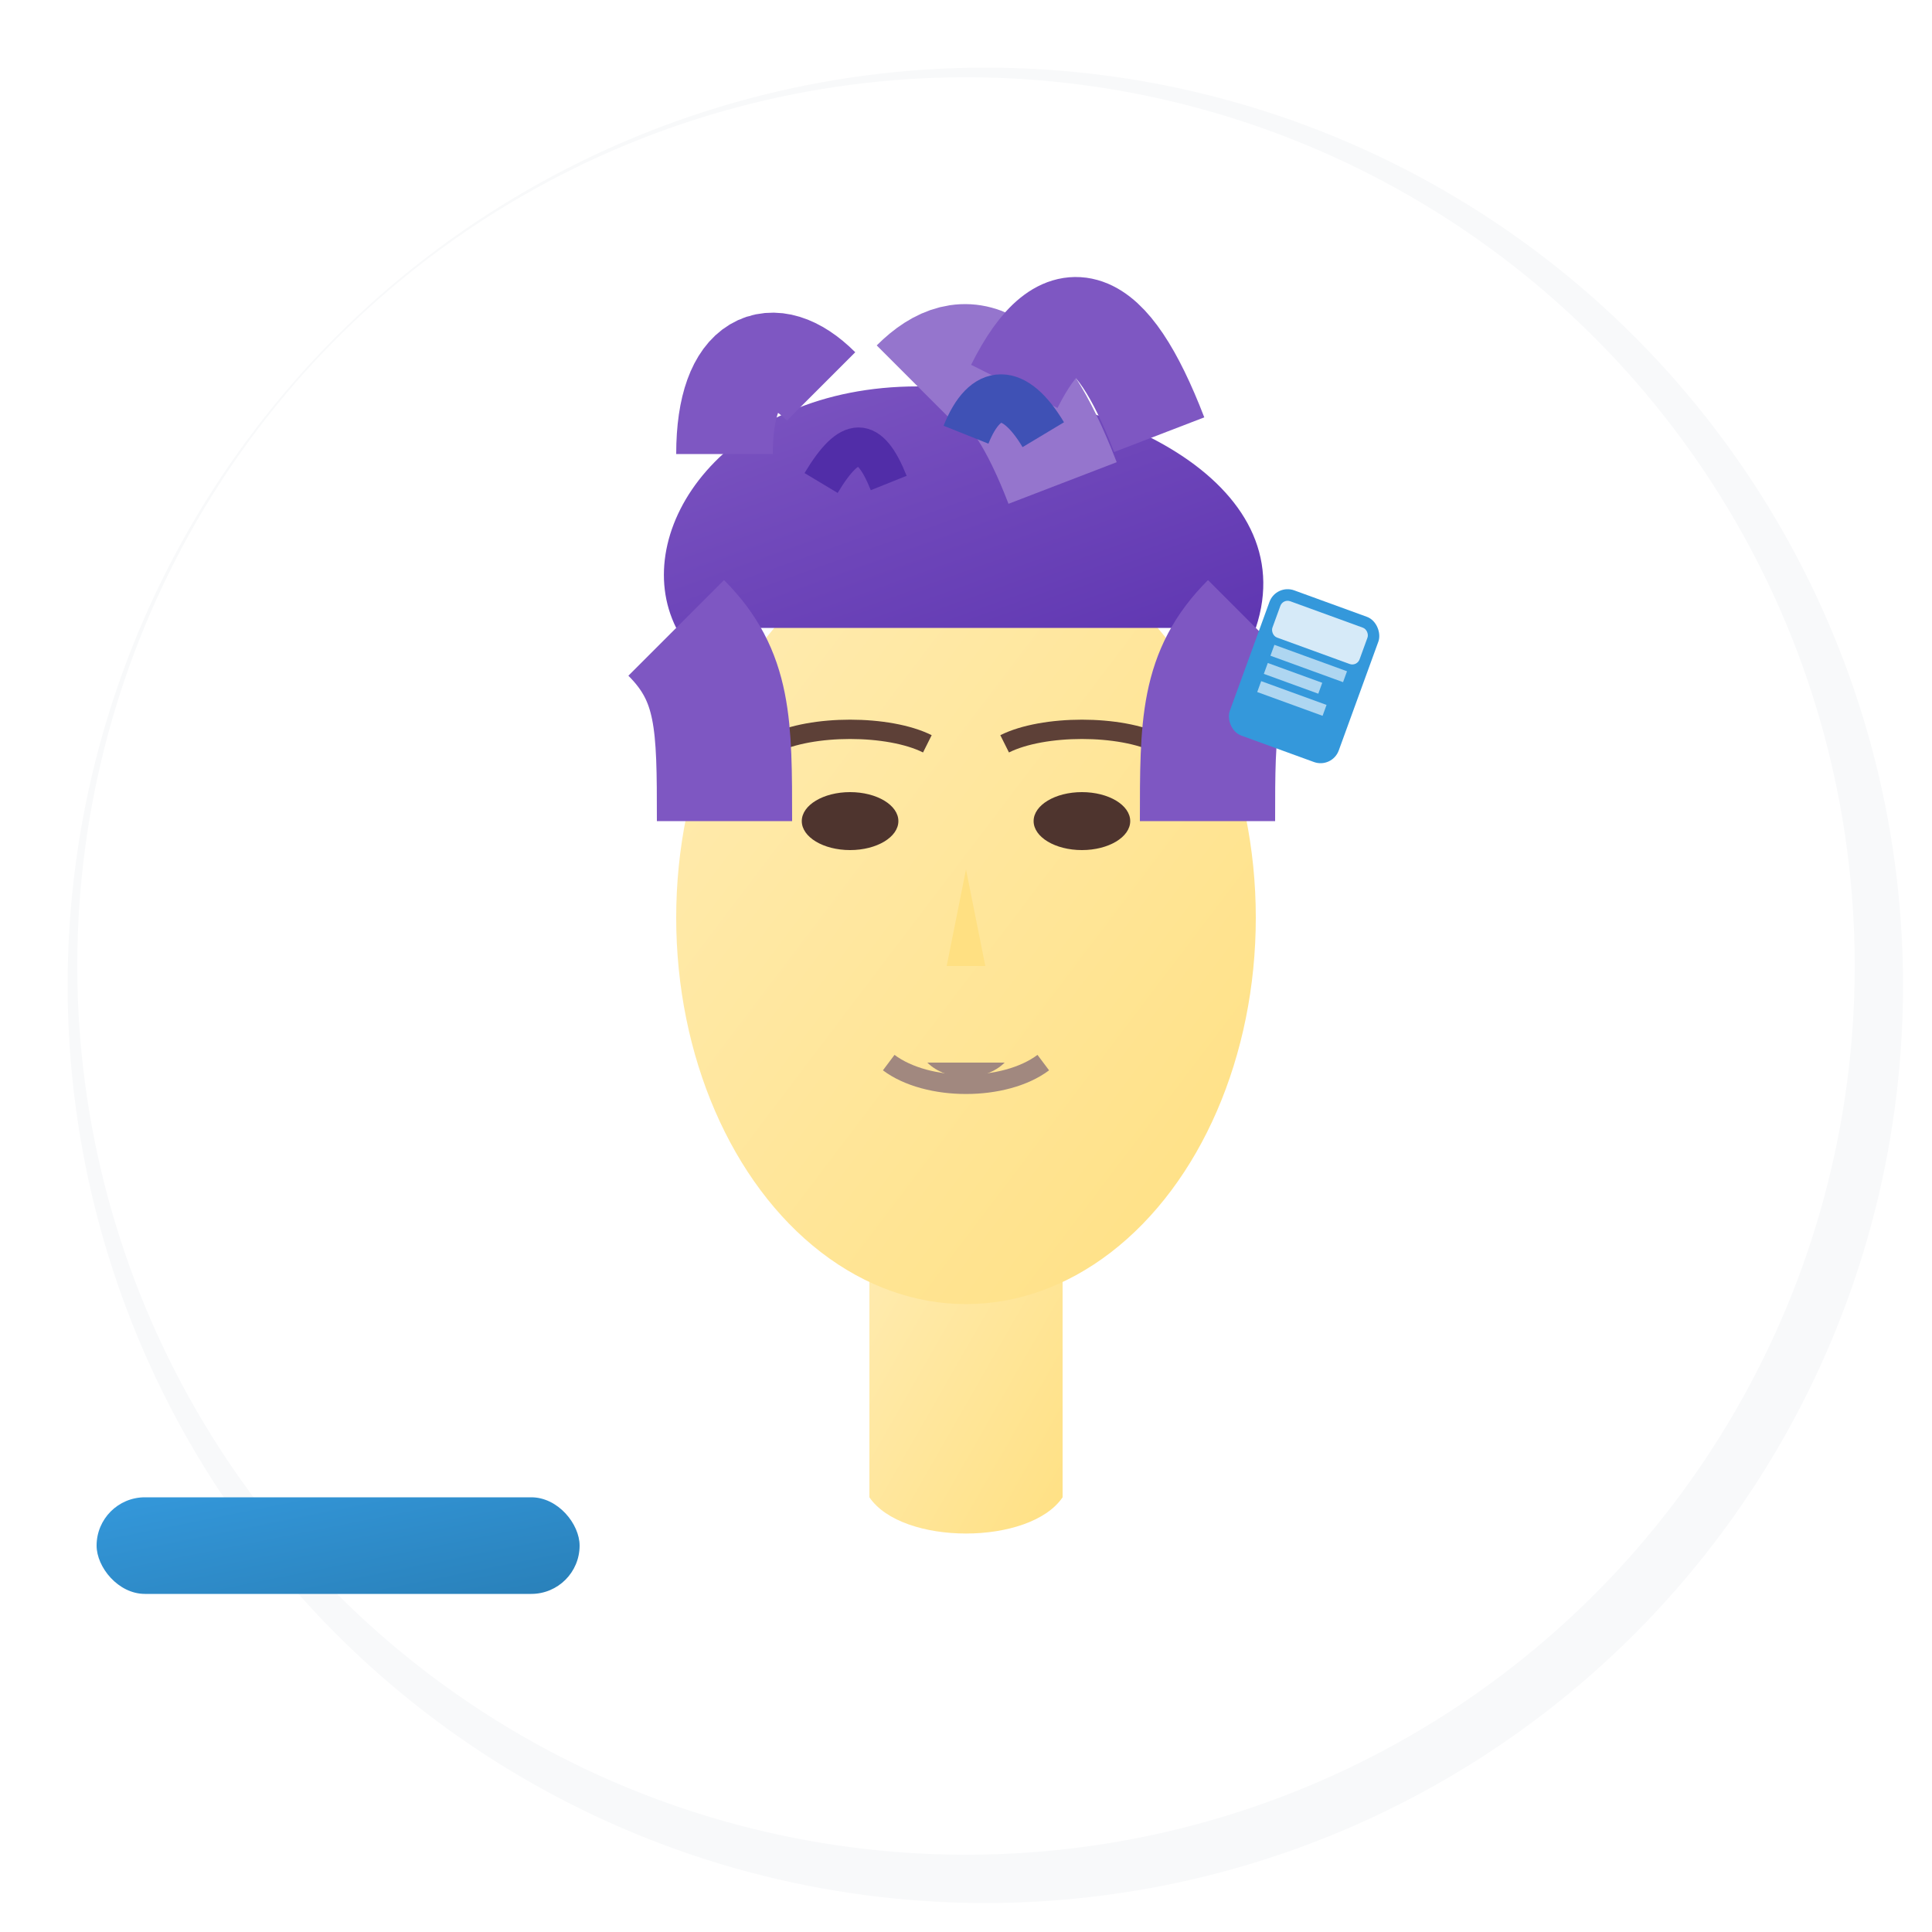
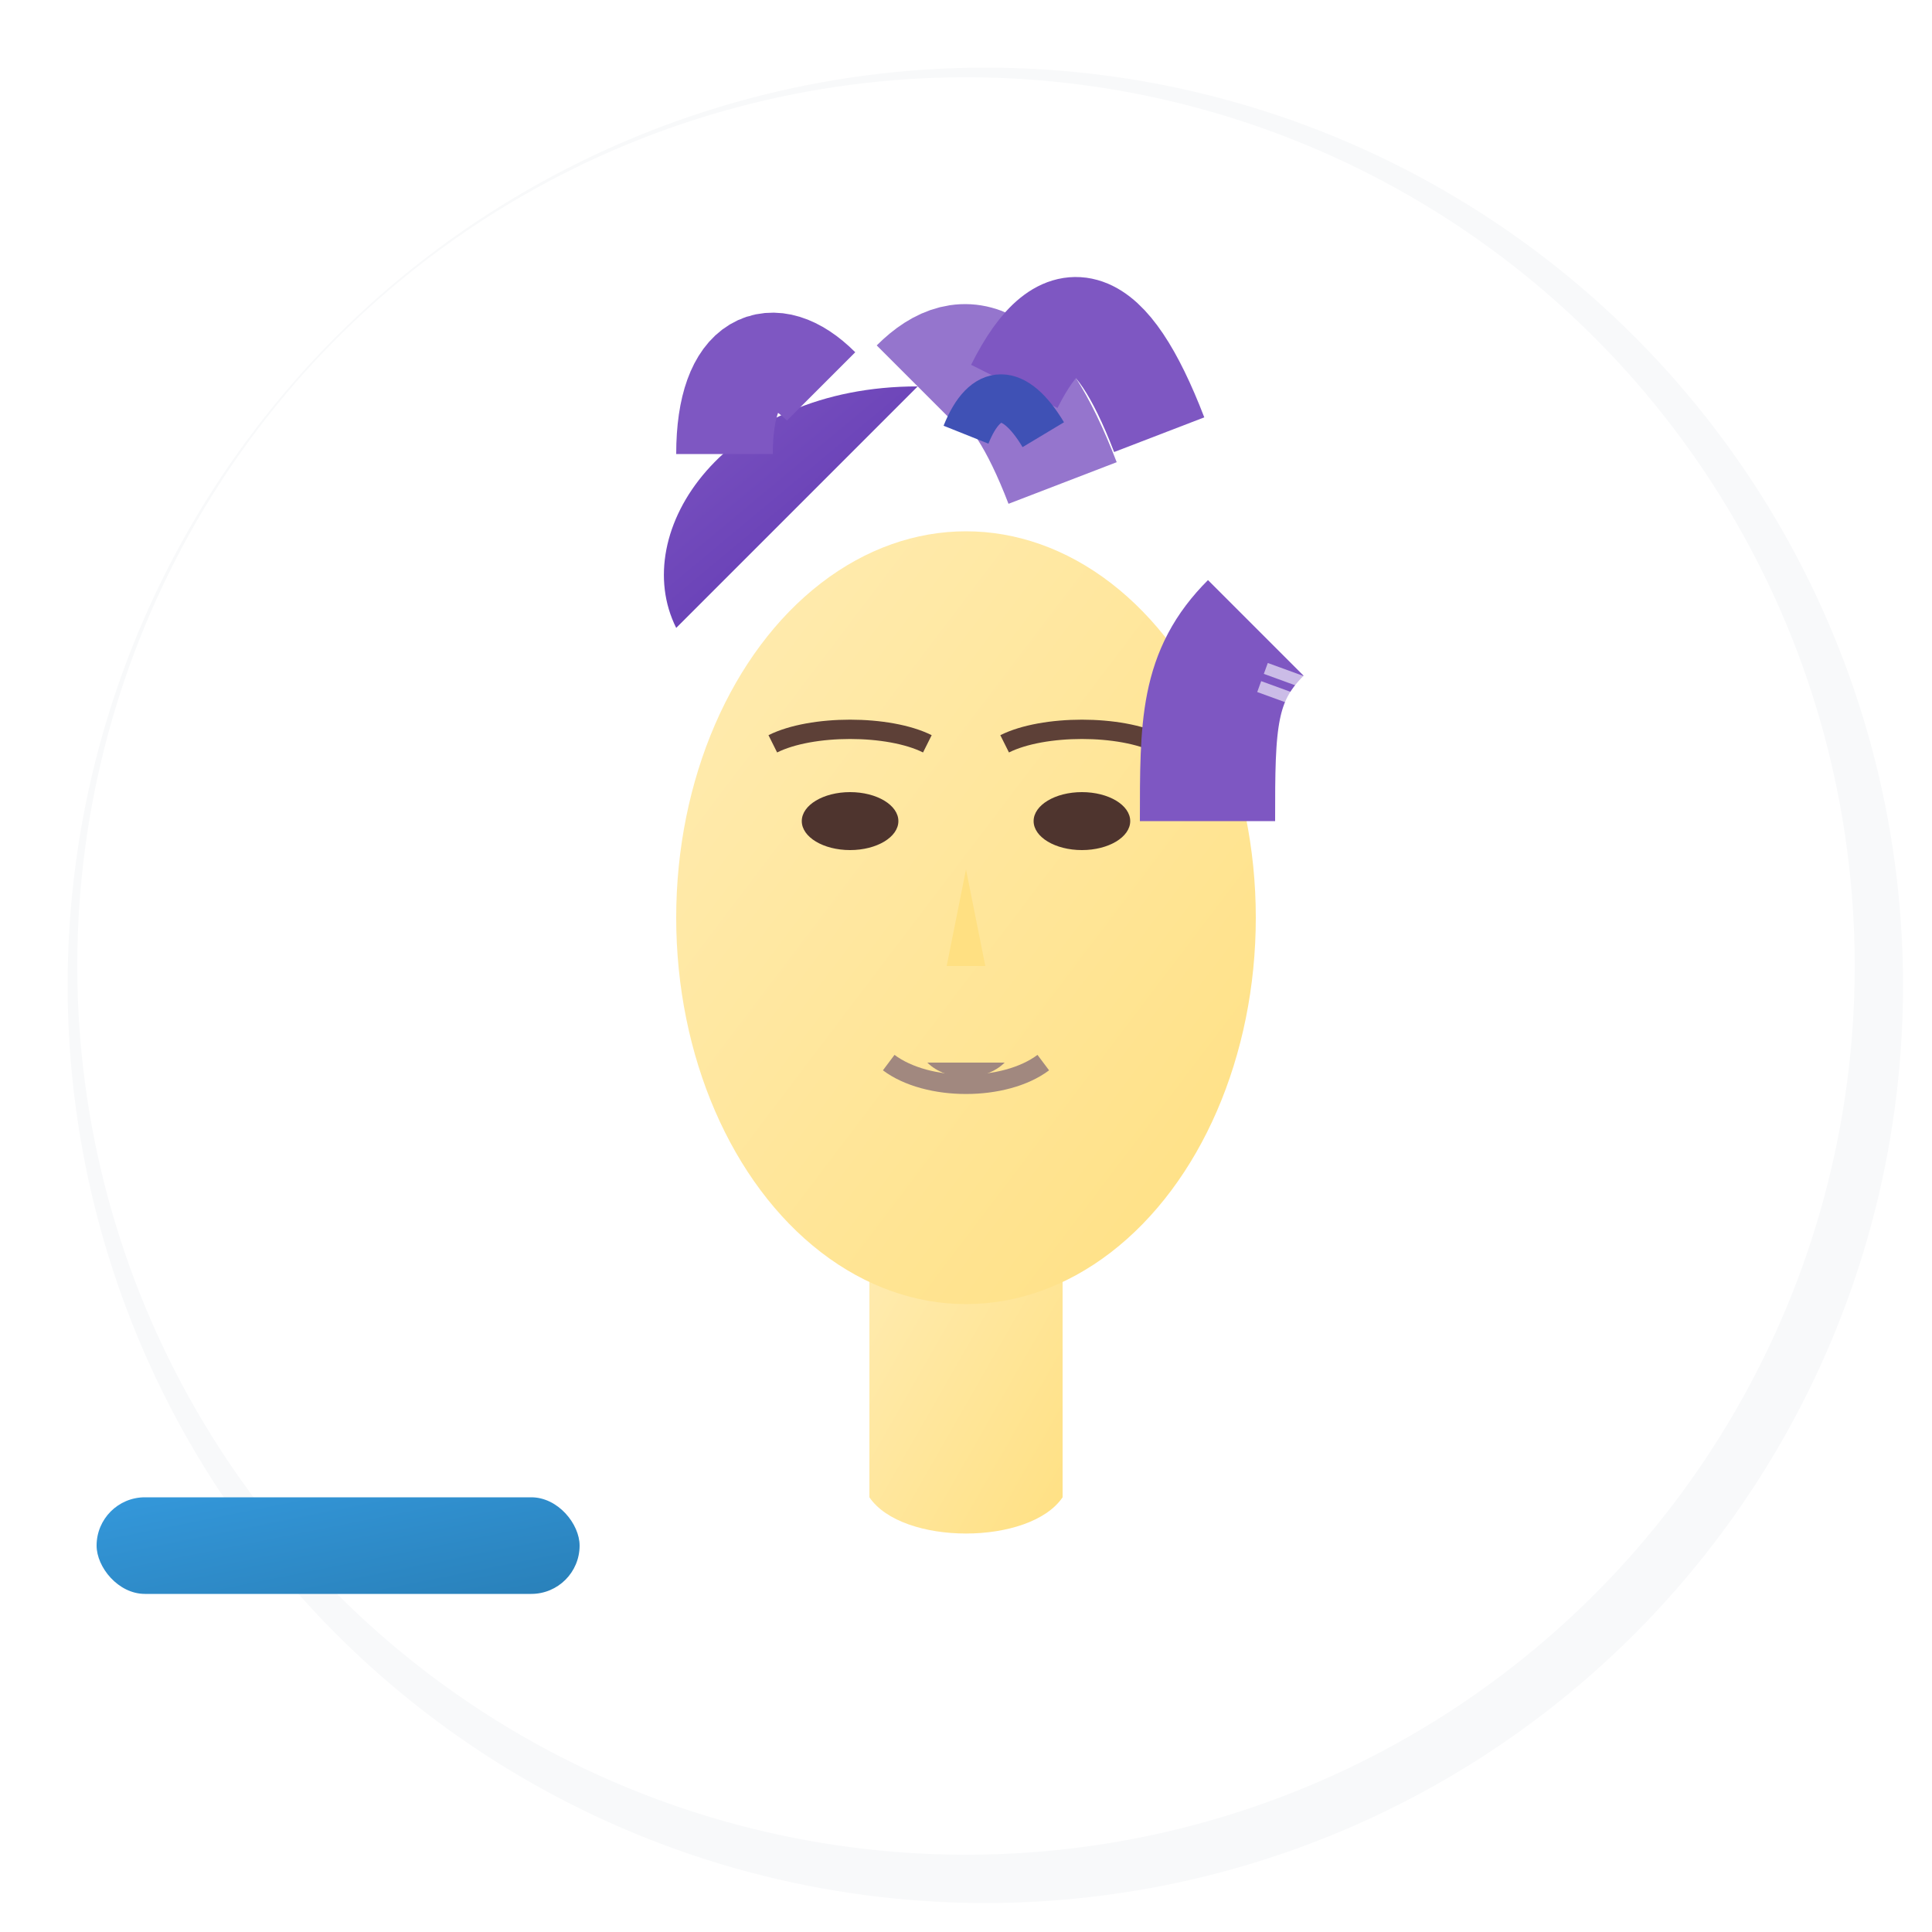
<svg xmlns="http://www.w3.org/2000/svg" viewBox="0 0 200 200" width="200" height="200">
  <defs>
    <linearGradient id="piotr-circle-gradient" x1="0%" y1="0%" x2="100%" y2="100%">
      <stop offset="0%" stop-color="#3498db" />
      <stop offset="100%" stop-color="#2980b9" />
    </linearGradient>
    <linearGradient id="piotr-hair-gradient" x1="0%" y1="0%" x2="100%" y2="100%">
      <stop offset="0%" stop-color="#7E57C2" />
      <stop offset="100%" stop-color="#5E35B1" />
    </linearGradient>
    <linearGradient id="piotr-skin-gradient" x1="0%" y1="0%" x2="100%" y2="100%">
      <stop offset="0%" stop-color="#FFECB3" />
      <stop offset="100%" stop-color="#FFE082" />
    </linearGradient>
    <filter id="piotr-shadow" x="-20%" y="-20%" width="140%" height="140%">
      <feGaussianBlur in="SourceAlpha" stdDeviation="3" />
      <feOffset dx="2" dy="2" result="offsetblur" />
      <feComponentTransfer>
        <feFuncA type="linear" slope="0.2" />
      </feComponentTransfer>
      <feMerge>
        <feMergeNode />
        <feMergeNode in="SourceGraphic" />
      </feMerge>
    </filter>
  </defs>
  <circle cx="100" cy="100" r="95" fill="#f8f9fa" filter="url(#piotr-shadow)" />
  <circle cx="100" cy="100" r="92" fill="#ffffff" />
  <g transform="translate(100, 95)">
    <path d="M-10,30 C-10,40 -10,50 -10,60 C-6.6,65 6.6,65 10,60 C10,50 10,40 10,30 Z" fill="url(#piotr-skin-gradient)" />
    <ellipse cx="0" cy="0" rx="30" ry="40" fill="url(#piotr-skin-gradient)" />
    <g transform="translate(0, -10)">
      <ellipse cx="-12" cy="0" rx="5" ry="3" fill="#4E342E" />
      <ellipse cx="12" cy="0" rx="5" ry="3" fill="#4E342E" />
      <path d="M-20,-8 C-16,-10 -8,-10 -4,-8" stroke="#5D4037" stroke-width="2" fill="none" />
      <path d="M20,-8 C16,-10 8,-10 4,-8" stroke="#5D4037" stroke-width="2" fill="none" />
    </g>
    <path d="M0,-5 L2,5 L-2,5 Z" fill="#FFE082" />
    <path d="M-8,15 C-4,18 4,18 8,15" stroke="#A1887F" stroke-width="2" fill="none" />
    <path d="M-4,15 C-2,17 2,17 4,15" fill="#A1887F" />
-     <path d="M-30,-30 C-35,-40 -25,-55 -5,-55 C15,-55 35,-45 30,-30" fill="url(#piotr-hair-gradient)" />
-     <path d="M-30,-30 C-25,-25 -25,-20 -25,-10" stroke="#7E57C2" stroke-width="14" fill="none" />
+     <path d="M-30,-30 C-35,-40 -25,-55 -5,-55 " fill="url(#piotr-hair-gradient)" />
    <path d="M30,-30 C25,-25 25,-20 25,-10" stroke="#7E57C2" stroke-width="14" fill="none" />
    <path d="M-5,-55 C0,-60 5,-58 10,-45" stroke="#9575CD" stroke-width="12" fill="none" />
    <path d="M5,-55 C10,-65 15,-63 20,-50" stroke="#7E57C2" stroke-width="10" fill="none" />
    <path d="M-15,-55 C-20,-60 -25,-58 -25,-48" stroke="#7E57C2" stroke-width="10" fill="none" />
    <path d="M0,-50 C2,-55 5,-55 8,-50" stroke="#3F51B5" stroke-width="5" fill="none" />
-     <path d="M-15,-45 C-12,-50 -10,-50 -8,-45" stroke="#512DA8" stroke-width="4" fill="none" />
    <g transform="translate(35, -25) scale(0.4) rotate(20)">
-       <rect x="-15" y="-20" width="30" height="40" rx="5" ry="5" fill="#3498db" />
-       <rect x="-12" y="-17" width="24" height="10" rx="2" ry="2" fill="#ffffff" opacity="0.8" />
-       <rect x="-10" y="-5" width="20" height="3" fill="#ffffff" opacity="0.6" />
      <rect x="-10" y="0" width="15" height="3" fill="#ffffff" opacity="0.6" />
      <rect x="-10" y="5" width="18" height="3" fill="#ffffff" opacity="0.6" />
    </g>
  </g>
  <g transform="translate(35, 160)">
    <rect x="-25" y="-5" width="50" height="10" rx="5" ry="5" fill="url(#piotr-circle-gradient)" />
  </g>
</svg>